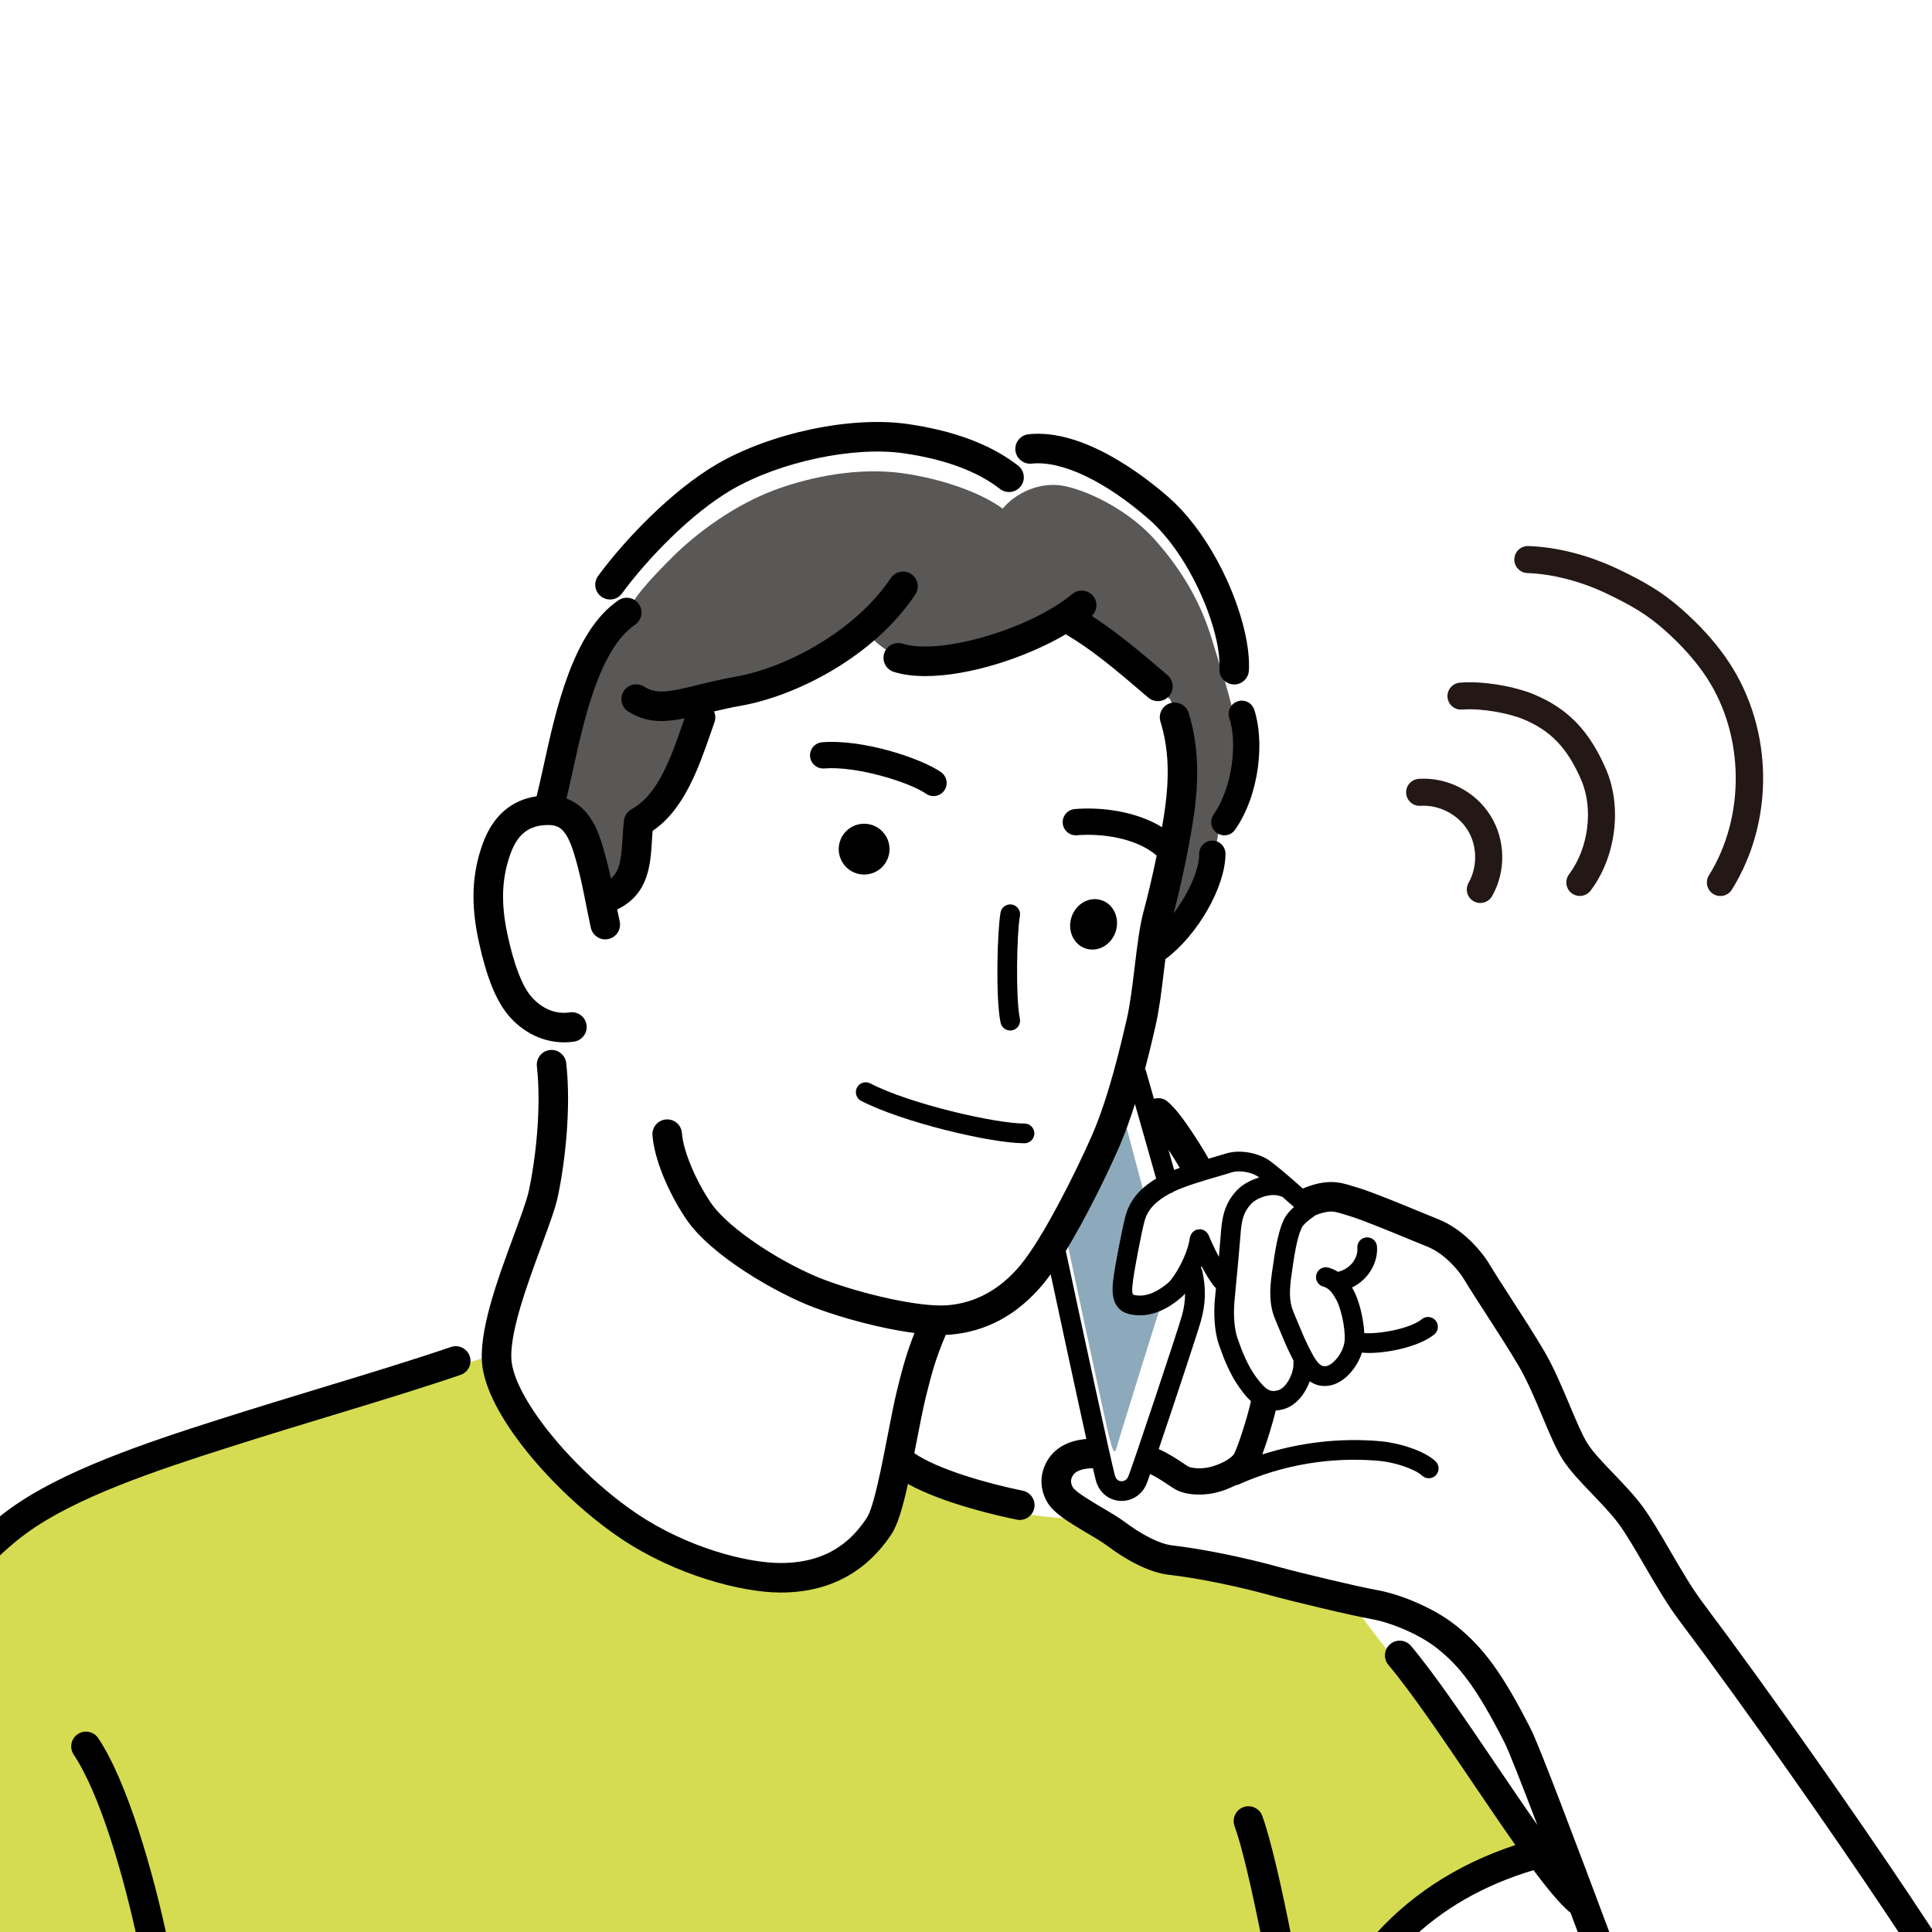
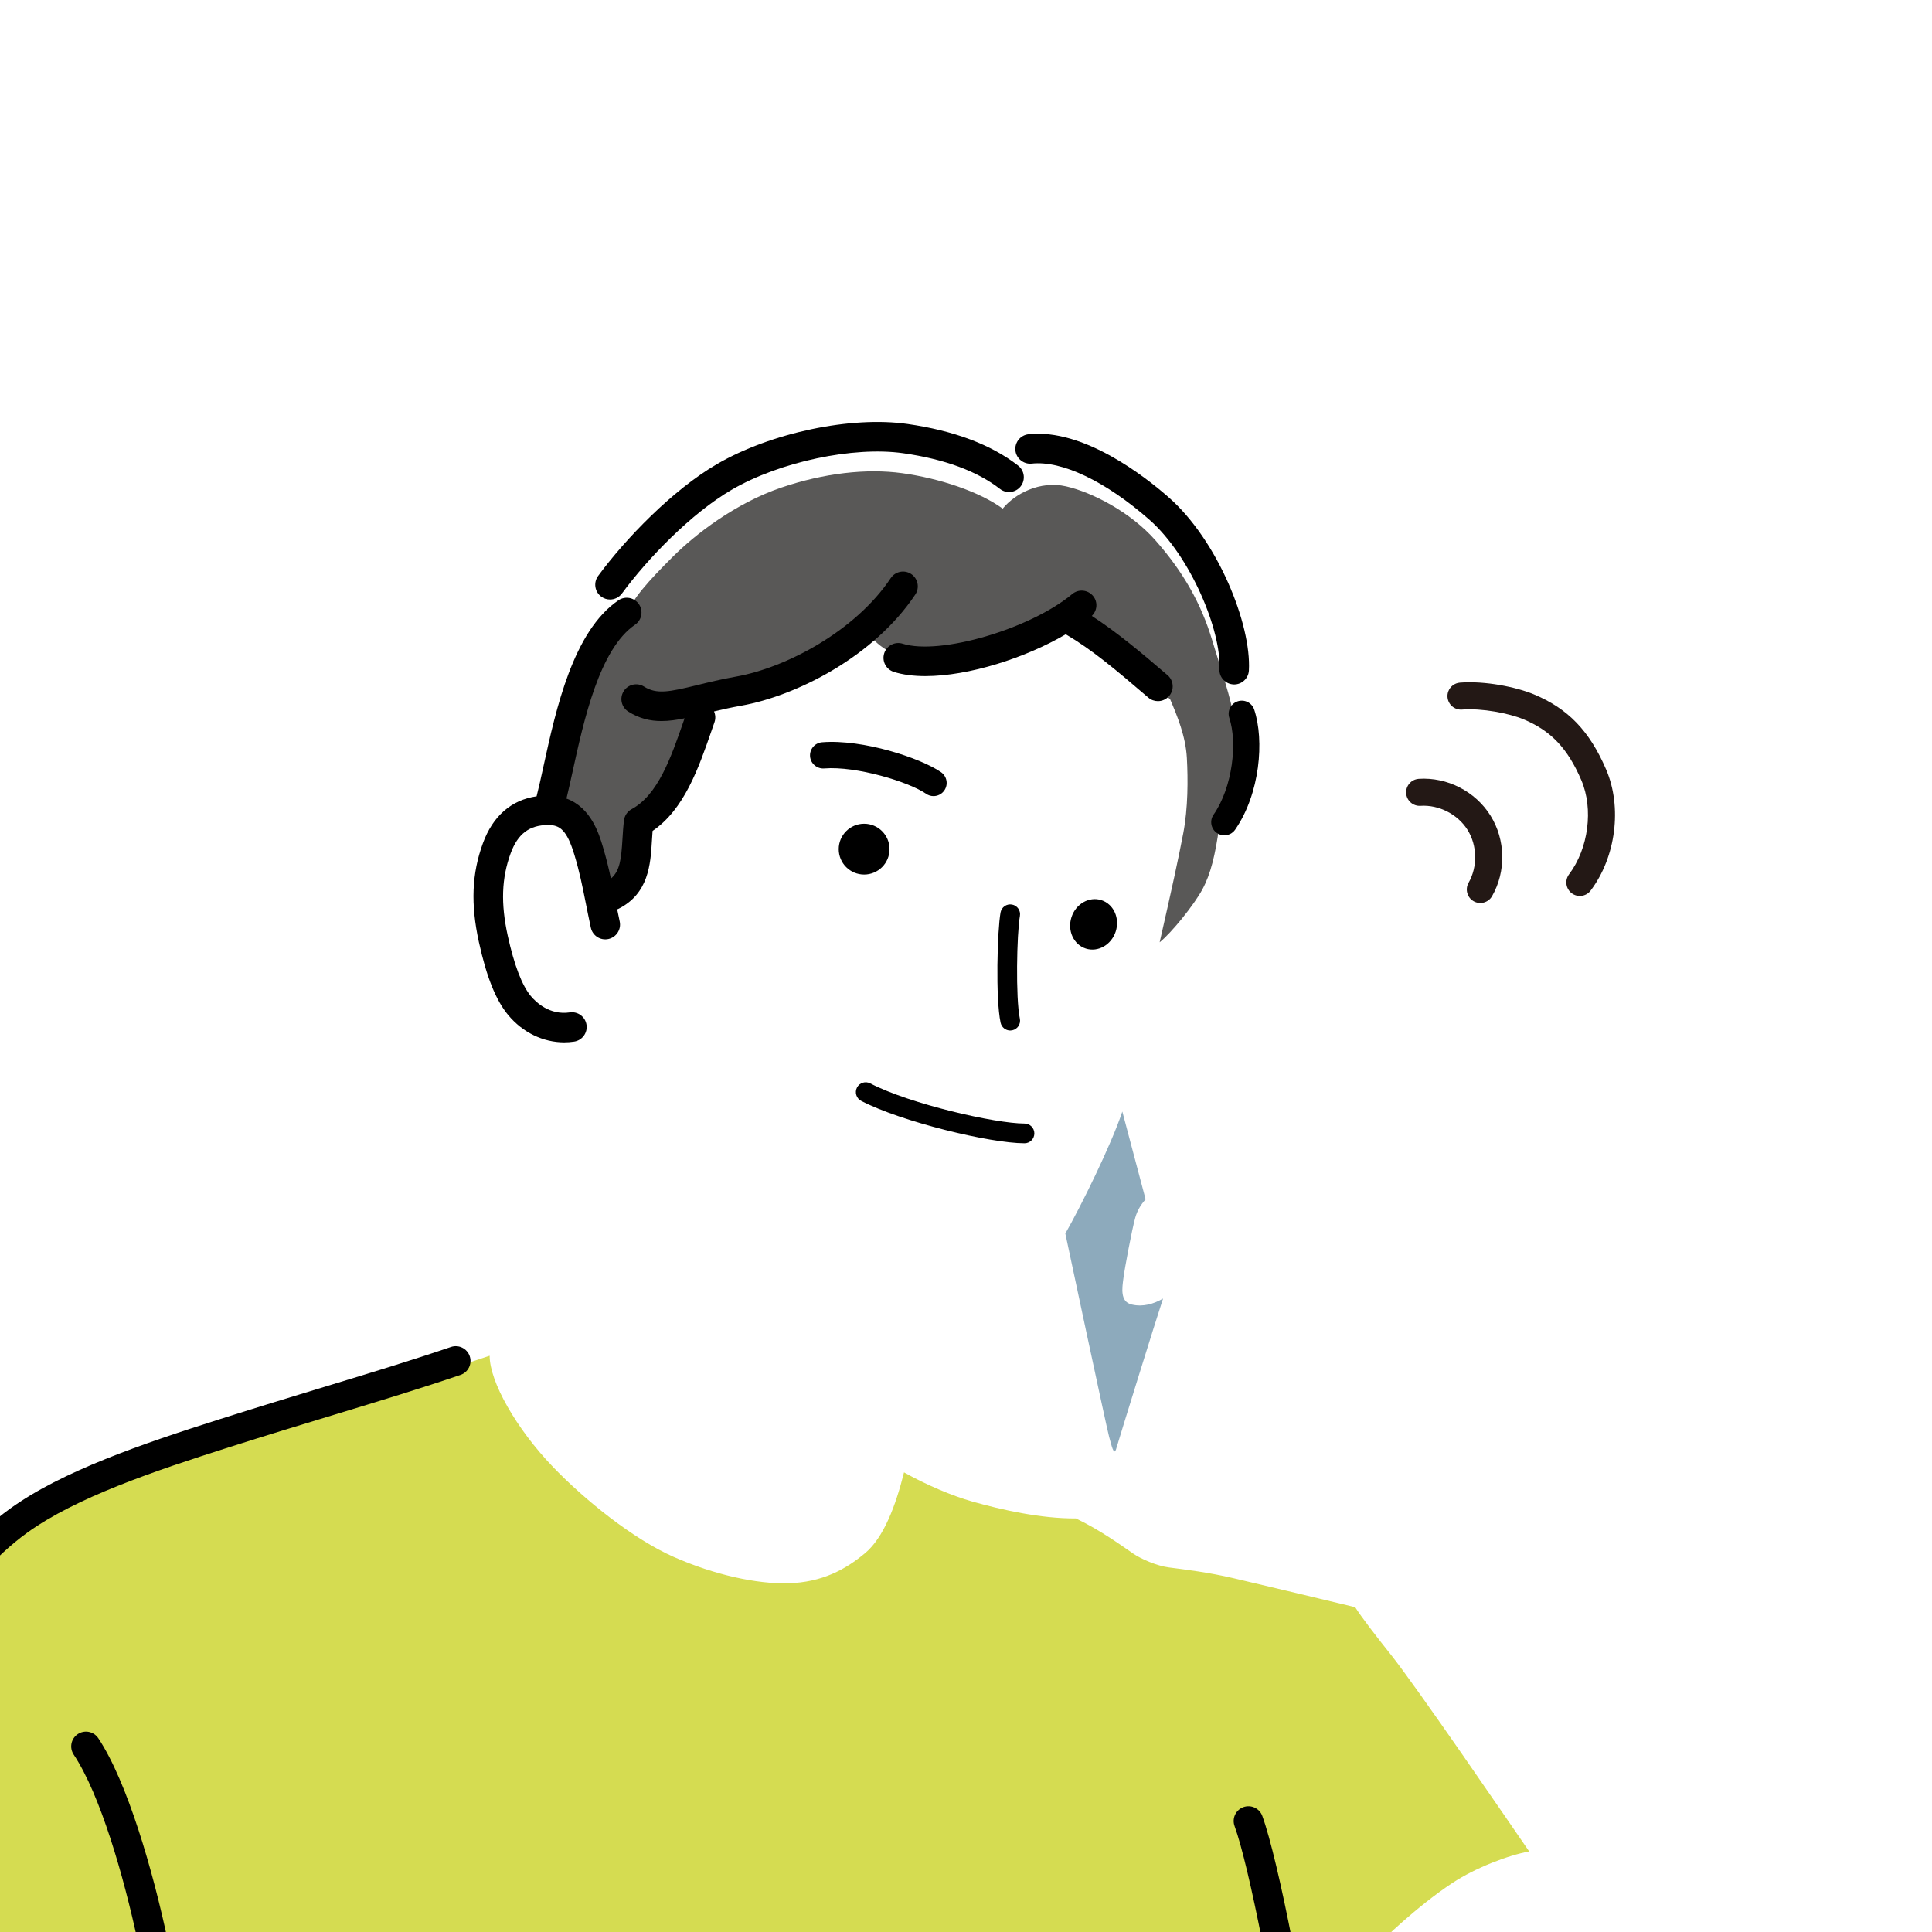
<svg xmlns="http://www.w3.org/2000/svg" version="1.1" x="0px" y="0px" width="200px" height="200px" viewBox="0 0 200 200" xml:space="preserve">
  <g id="Formes">
    <g>
      <path fill="#D5DC51" d="M-26.376,201.022h169.324c0,0,3.621-3.604,7.427-6.112c2.347-1.543,5.727-2.848,7.924-3.248 c-2.073-3.003-11.638-17.022-14.361-20.428c-1.316-1.646-3.032-3.867-3.651-4.859c-3.59-0.865-8.635-2.072-12.597-3.001 c-2.602-0.609-4.982-0.896-6.685-1.114c-1.253-0.16-2.907-0.889-3.683-1.424c-1.301-0.896-3.437-2.444-5.943-3.65 c-3.62,0.029-7.707-0.898-10.678-1.733c-2.148-0.606-4.796-1.734-7.117-3.033c-0.867,3.466-2.105,6.745-4.023,8.356 c-2.018,1.689-4.457,3.033-7.984,3.125c-3.222,0.084-7.613-0.867-11.823-2.724c-4.208-1.856-9.22-5.897-12.504-9.315 c-3.808-3.962-6.562-8.821-6.562-11.515c-7.117,2.415-22.654,6.935-29.216,9.039c-6.56,2.104-15.97,5.571-20.921,9.532 c-4.443,3.554-7.305,7.675-9.904,12.38C-11.954,176.002-22.321,194.23-26.376,201.022z" />
      <path fill="#595857" d="M57.496,83.277c0.496-3.96,1.657-9.037,2.895-12.01c1.237-2.969,2.274-5.012,4.411-7.427 c0.494-1.732,2.476-3.838,4.827-6.188c2.353-2.354,6.518-5.57,11.266-7.182c4.379-1.485,8.789-1.996,12.504-1.485 c3.897,0.536,8.046,1.937,10.399,3.669c1.253-1.533,3.837-2.926,6.56-2.307c2.724,0.619,6.657,2.661,9.225,5.556 c2.924,3.296,4.78,6.638,5.896,10.353c1.112,3.714,1.84,5.631,2.336,8.355c0.495,2.725,0.543,4.735,0.03,6.824 c-0.437,1.789-0.938,2.801-1.639,4.195c-0.403,2.861-0.866,4.826-1.734,6.436c-0.865,1.61-3.188,4.488-4.424,5.479 c1.298-5.709,1.949-8.696,2.444-11.297c0.495-2.599,0.495-5.569,0.371-7.799c-0.124-2.228-0.991-4.332-1.733-6.066 c-3.357-2.832-8.559-6.699-10.414-8.31c-4.456,2.476-7.537,3.729-10.26,3.978c-2.725,0.248-7.383,1.455-10.584-2.445 c-4.83,2.848-6.354,3.863-9.1,4.922c-3.02,1.159-6.065,1.855-8.049,2.229c-0.727,3.619-1.856,6.809-2.723,8.294 c-0.865,1.484-2.6,3.712-3.713,4.085c-0.248,3.217-0.449,5.262-1.068,6.003c-0.619,0.743-1.439,1.719-2.646,2.044 c-0.65-3.343-1.301-5.757-2.043-7.196C59.916,84.795,58.982,83.525,57.496,83.277z" />
      <g>
        <path fill="#231815" d="M145.647,81.536c0.186-0.502,0.653-0.873,1.222-0.911c2.947-0.194,5.861,1.299,7.426,3.806 c1.564,2.503,1.63,5.779,0.16,8.344c-0.386,0.668-1.238,0.902-1.91,0.518c-0.669-0.386-0.9-1.241-0.519-1.909 c0.946-1.654,0.906-3.852-0.104-5.471c-1.011-1.617-2.967-2.62-4.869-2.494c-0.771,0.051-1.438-0.533-1.489-1.306 C145.551,81.911,145.58,81.715,145.647,81.536z" />
        <path fill="#231815" d="M149.926,71.576c0.186-0.496,0.643-0.866,1.206-0.91c2.615-0.202,5.819,0.455,7.635,1.206 c3.546,1.469,5.787,3.798,7.499,7.789c1.674,3.903,1.015,9.06-1.604,12.531c-0.466,0.617-1.342,0.74-1.96,0.277 c-0.615-0.467-0.738-1.346-0.274-1.961c2.012-2.67,2.545-6.769,1.268-9.745c-1.417-3.302-3.153-5.127-5.999-6.308 c-1.49-0.616-4.273-1.161-6.348-1.001c-0.771,0.061-1.443-0.516-1.504-1.286C149.827,71.961,149.858,71.76,149.926,71.576z" />
-         <path fill="#231815" d="M156.848,57.439c0.202-0.551,0.74-0.934,1.359-0.914c4.083,0.141,7.631,1.582,9.382,2.428 c2.577,1.246,4.603,2.317,7.188,4.729c1.75,1.63,3.139,3.248,4.25,4.945c4.56,6.969,4.663,16.402,0.253,23.47 c-0.407,0.656-1.271,0.856-1.926,0.447c-0.656-0.409-0.854-1.276-0.447-1.928c3.784-6.067,3.691-14.478-0.223-20.457 c-0.984-1.506-2.234-2.957-3.816-4.433c-2.303-2.148-4.069-3.078-6.498-4.254c-2.639-1.277-5.649-2.061-8.256-2.149 c-0.772-0.024-1.378-0.673-1.353-1.446C156.768,57.725,156.797,57.576,156.848,57.439z" />
      </g>
      <g>
        <path fill="#8DAABC" d="M118.592,124.158c-0.491,0.535-0.857,1.151-1.067,1.885c-0.346,1.209-1.109,5.301-1.231,6.288 c-0.124,0.986-0.374,2.421,0.862,2.712c1.187,0.28,2.286-0.079,3.155-0.567l0.089-0.053c-0.706,2.107-4.612,14.719-4.847,15.539 c-0.246,0.862-0.493-0.37-0.74-1.232c-0.247-0.863-4.53-21.035-4.53-21.035c1.6-2.8,4.735-9.134,5.899-12.628 c0,0,1.229,4.65,2.412,9.094L118.592,124.158z" />
        <g>
          <path d="M118.871,72.214c0.289,0.247,0.644,0.368,0.994,0.368c0.432,0,0.861-0.182,1.163-0.535 c0.55-0.641,0.476-1.605-0.166-2.155c-2.749-2.358-5.192-4.416-7.839-6.133c0.571-0.55,0.645-1.45,0.128-2.069 c-0.542-0.65-1.506-0.737-2.153-0.197c-4.345,3.621-13.691,6.361-17.549,5.143c-0.807-0.253-1.664,0.192-1.919,0.997 c-0.254,0.807,0.192,1.665,0.997,1.919c0.949,0.301,2.059,0.437,3.27,0.437c4.494,0,10.375-1.886,14.531-4.329 C113.061,67.273,115.369,69.211,118.871,72.214z" />
          <path d="M58.406,107.904c0.34,0,0.682-0.026,1.021-0.076c0.836-0.123,1.414-0.901,1.29-1.735 c-0.122-0.836-0.896-1.412-1.735-1.29c-2.105,0.311-3.518-1.076-4.027-1.686c-0.922-1.106-1.727-3.211-2.395-6.254 c-0.729-3.329-0.637-5.958,0.299-8.521c0.741-2.026,1.938-2.933,3.879-2.937c0.001,0,0.001,0,0.002,0c0,0,0-0.001,0.001-0.001 c0.003,0,0.005,0,0.009,0c1.184,0,1.93,0.482,2.716,3.104c0.534,1.775,0.811,3.164,1.162,4.924 c0.155,0.778,0.324,1.625,0.534,2.602c0.178,0.824,0.989,1.351,1.815,1.174c0.827-0.178,1.353-0.991,1.175-1.816 c-0.096-0.448-0.181-0.862-0.262-1.26c0.037-0.015,0.076-0.021,0.113-0.041c3.153-1.576,3.338-4.617,3.484-7.061 c0.021-0.334,0.042-0.676,0.068-1.015c3.271-2.217,4.755-6.493,6.075-10.294l0.332-0.956c0.134-0.38,0.104-0.778-0.045-1.118 c0.851-0.203,1.78-0.411,2.814-0.595c5.654-1.005,13.704-5.033,18.021-11.509c0.469-0.702,0.279-1.651-0.423-2.12 c-0.703-0.468-1.651-0.278-2.121,0.424C88.56,65.32,81.393,69.117,76.2,70.04c-1.563,0.278-2.881,0.601-4.041,0.886 c-2.861,0.698-4.18,0.975-5.487,0.15c-0.716-0.451-1.66-0.235-2.109,0.478c-0.451,0.716-0.236,1.661,0.479,2.11 c1.14,0.718,2.261,0.978,3.434,0.978c0.766,0,1.561-0.116,2.392-0.284l-0.124,0.36c-1.291,3.717-2.625,7.56-5.361,9.047 c-0.436,0.236-0.729,0.67-0.789,1.16c-0.079,0.659-0.117,1.3-0.156,1.921c-0.125,2.06-0.259,3.311-1.196,4.104 c-0.229-1.063-0.477-2.102-0.843-3.323c-0.391-1.301-1.215-4.03-3.759-4.959c0.2-0.824,0.401-1.731,0.62-2.727 c1.177-5.383,2.792-12.756,6.481-15.271c0.696-0.476,0.876-1.427,0.402-2.125c-0.477-0.696-1.429-0.877-2.126-0.401 c-4.694,3.199-6.459,11.259-7.747,17.143c-0.258,1.184-0.491,2.242-0.722,3.145c-2.619,0.381-4.528,2.042-5.558,4.86 c-1.149,3.14-1.276,6.294-0.417,10.227c0.795,3.627,1.76,6.027,3.033,7.557C54.115,106.889,56.23,107.904,58.406,107.904z" />
          <path d="M128.118,72.602c-0.714,0.238-1.097,1.009-0.86,1.721c0.832,2.496,0.375,7.117-1.633,10.016 c-0.427,0.618-0.272,1.464,0.346,1.893c0.234,0.162,0.503,0.241,0.771,0.241c0.431,0,0.854-0.204,1.119-0.585 c2.584-3.734,3.033-9.25,1.976-12.426C129.6,72.751,128.834,72.364,128.118,72.602z" />
          <path d="M106.802,47.995c3.1-0.342,7.654,1.827,12.167,5.792c4.29,3.768,7.481,11.535,7.263,15.452 c-0.046,0.845,0.599,1.567,1.442,1.612c0.028,0.002,0.058,0.004,0.086,0.004c0.806,0,1.48-0.631,1.525-1.443 c0.266-4.786-3.227-13.467-8.297-17.922c-2.473-2.172-8.836-7.153-14.518-6.535c-0.839,0.09-1.445,0.846-1.355,1.685 C105.207,47.48,105.974,48.082,106.802,47.995z" />
          <path d="M63.15,62.06c0.469,0,0.935-0.216,1.233-0.623c2.629-3.584,7.165-8.299,11.375-10.746 c4.963-2.886,12.594-4.508,17.753-3.771c4.273,0.611,7.642,1.854,10.005,3.693c0.669,0.519,1.628,0.398,2.147-0.269 c0.518-0.666,0.398-1.628-0.27-2.145c-2.79-2.173-6.643-3.62-11.45-4.308c-5.855-0.837-14.147,0.911-19.722,4.154 c-4.593,2.67-9.489,7.74-12.306,11.579c-0.497,0.683-0.354,1.638,0.329,2.138C62.52,61.965,62.835,62.06,63.15,62.06z" />
          <path d="M89.148,113.961c4.186,2.177,13.367,4.389,16.909,4.389c0.563,0,1.019-0.457,1.019-1.02 c0-0.564-0.455-1.021-1.019-1.021c-2.997,0-11.845-2.015-15.968-4.157c-0.501-0.26-1.115-0.067-1.375,0.433 C88.455,113.084,88.648,113.701,89.148,113.961z" />
          <ellipse transform="matrix(0.952 0.307 -0.307 0.952 34.771 -30.11)" cx="113.23" cy="95.628" rx="2.405" ry="2.631" />
          <circle cx="89.454" cy="87.903" r="2.63" />
          <path d="M104.763,93.64c-0.56-0.099-1.085,0.267-1.187,0.821c-0.334,1.836-0.53,8.905,0.005,11.409 c0.104,0.479,0.527,0.808,0.997,0.808c0.07,0,0.143-0.008,0.215-0.023c0.549-0.117,0.9-0.66,0.781-1.21 c-0.445-2.085-0.321-8.812,0.006-10.617C105.683,94.271,105.314,93.741,104.763,93.64z" />
          <path d="M96.638,82.412c0.431,0,0.854-0.206,1.117-0.586c0.43-0.617,0.274-1.463-0.344-1.893 c-2.101-1.455-8.084-3.434-12.307-3.093c-0.749,0.059-1.307,0.716-1.247,1.465c0.059,0.747,0.728,1.305,1.464,1.245 c3.34-0.268,8.772,1.395,10.543,2.618C96.101,82.334,96.37,82.412,96.638,82.412z" />
-           <path d="M197.697,196.228c-5.299-7.947-14.383-20.946-21.494-30.415c-1.078-1.438-2.232-3.419-3.347-5.336 c-1.006-1.728-1.956-3.358-2.809-4.517c-0.872-1.183-1.965-2.319-3.021-3.42c-1.1-1.149-2.14-2.231-2.709-3.142 c-0.523-0.837-1.156-2.339-1.823-3.927c-0.769-1.827-1.641-3.897-2.591-5.526c-1.008-1.727-2.321-3.757-3.48-5.547 c-0.852-1.317-1.656-2.561-2.201-3.47c-0.938-1.565-2.891-3.738-5.305-4.704c-0.47-0.188-1.102-0.447-1.813-0.74 c-2.186-0.902-4.906-2.023-6.438-2.503c-1.448-0.454-2.178-0.683-3.287-0.6c-1.069,0.074-2.075,0.467-2.51,0.656 c-1.666-1.477-2.795-2.423-3.437-2.881c-1.035-0.737-2.996-1.244-4.593-0.722c-0.325,0.105-0.78,0.236-1.304,0.388 c-0.146,0.042-0.301,0.087-0.451,0.132c-0.019-0.042-0.019-0.088-0.041-0.131c-0.027-0.044-2.62-4.58-4.238-5.839 c-0.4-0.311-0.897-0.366-1.35-0.237c-0.5-1.756-0.828-2.903-0.828-2.903c-0.021-0.071-0.063-0.123-0.095-0.186 c0.472-1.79,0.843-3.388,1.097-4.494c0.374-1.619,0.624-3.67,0.862-5.653c0.051-0.408,0.101-0.819,0.151-1.227 c0.012-0.009,0.025-0.011,0.037-0.02c3.35-2.513,6.182-7.497,6.182-10.884c0-0.752-0.609-1.359-1.36-1.359 s-1.359,0.607-1.359,1.359c0,1.687-1.125,4.137-2.648,6.166c0.709-2.699,1.622-6.829,2.106-10.21 c0.582-4.081,0.408-7.426-0.547-10.531c-0.248-0.807-1.105-1.258-1.911-1.012c-0.807,0.25-1.261,1.105-1.011,1.912 c0.828,2.695,0.965,5.531,0.439,9.199c-0.079,0.555-0.173,1.137-0.275,1.727c-2.741-1.683-6.334-2.102-9.039-1.877 c-0.748,0.063-1.303,0.72-1.241,1.468c0.063,0.749,0.712,1.301,1.468,1.243c2.462-0.205,6.084,0.229,8.257,2.105 c-0.445,2.174-0.944,4.264-1.35,5.751c-0.413,1.518-0.666,3.607-0.935,5.821c-0.23,1.904-0.468,3.873-0.807,5.334 c-0.604,2.615-1.86,8.062-3.608,12.06c-1.618,3.696-5.061,10.615-7.417,13.444c-2.104,2.522-4.651,3.914-7.574,4.141 c-2.906,0.218-8.839-1.188-12.662-2.622c-4.078-1.528-9.947-5.21-11.843-8.048c-1.598-2.39-2.812-5.334-2.952-7.16 c-0.064-0.841-0.777-1.474-1.644-1.406c-0.843,0.065-1.47,0.801-1.405,1.644c0.183,2.368,1.539,5.753,3.459,8.622 c2.566,3.844,9.461,7.77,13.311,9.213c2.964,1.112,7.009,2.193,10.359,2.628c-0.767,1.917-1.209,3.481-1.773,5.767 c-0.34,1.385-0.675,3.113-1.029,4.941c-0.602,3.108-1.426,7.363-2.143,8.437c-1.344,2.016-3.752,4.695-8.992,4.663 c-3.506-0.021-9.623-1.621-14.772-5.083c-6.337-4.261-12.404-11.566-12.984-15.634c-0.392-2.732,1.603-8.127,3.058-12.067 c0.773-2.091,1.442-3.896,1.704-5.118c0.734-3.426,1.405-9.107,0.876-13.849c-0.092-0.839-0.85-1.445-1.687-1.352 c-0.839,0.094-1.443,0.851-1.352,1.688c0.486,4.376-0.142,9.668-0.828,12.869c-0.217,1.008-0.88,2.803-1.58,4.7 c-1.659,4.481-3.721,10.06-3.222,13.562c0.795,5.548,8.044,13.526,14.307,17.738c5.678,3.817,12.514,5.58,16.465,5.603 c0.031,0,0.066,0,0.104,0c4.933,0,8.785-2.026,11.45-6.022c0.65-0.975,1.17-2.75,1.718-5.217 c3.699,2.043,9.42,3.319,11.27,3.695c0.104,0.021,0.205,0.031,0.307,0.031c0.712,0,1.351-0.502,1.498-1.225 c0.168-0.829-0.367-1.636-1.195-1.804c-3.71-0.755-8.787-2.21-11.223-3.883c0.074-0.378,0.148-0.751,0.227-1.15 c0.348-1.793,0.674-3.484,0.996-4.792c0.611-2.481,1.068-4.05,2.004-6.235c0.011-0.022,0.015-0.049,0.023-0.071 c0.129-0.006,0.264-0.006,0.387-0.015c3.777-0.29,7.037-2.051,9.688-5.23c0.255-0.307,0.521-0.659,0.791-1.034 c0.846,3.951,2.572,11.995,3.693,17.057c-1.963,0.167-3.056,0.975-3.633,1.666c-0.937,1.125-1.529,3.012-0.379,4.929 c0.635,1.056,2.049,1.94,4.133,3.173c0.763,0.45,1.486,0.877,1.936,1.212c2.458,1.83,4.645,2.865,6.501,3.079 c2.898,0.332,6.983,1.156,10.405,2.101c2.308,0.637,8.425,2.11,10.623,2.497c1.845,0.327,4.845,1.507,6.771,3.049 c2.176,1.745,3.926,3.808,6.926,9.703c0.426,0.836,1.711,4.104,3.408,8.549c-1.351-1.925-2.795-4.057-4.221-6.162 c-3.14-4.637-6.385-9.435-8.861-12.375c-0.544-0.647-1.51-0.729-2.154-0.186c-0.646,0.545-0.729,1.51-0.185,2.156 c2.372,2.816,5.573,7.546,8.667,12.117c1.551,2.291,3.066,4.527,4.475,6.527c-6.167,2.032-11.305,5.427-15.174,10.024h4.126 c3.436-3.391,7.756-5.875,12.927-7.423c1.442,1.929,2.706,3.45,3.689,4.294c0.039,0.034,0.088,0.048,0.129,0.076 c0.379,1.007,0.76,2.024,1.145,3.053h3.266c-3.967-10.607-7.652-20.353-8.511-22.038c-2.892-5.684-4.843-8.383-7.739-10.704 c-2.347-1.88-5.878-3.271-8.152-3.671c-1.947-0.345-7.916-1.767-10.34-2.436c-3.563-0.981-7.828-1.842-10.869-2.191 c-1.279-0.146-3.063-1.031-5.023-2.494c-0.583-0.432-1.373-0.898-2.21-1.394c-0.967-0.568-2.766-1.631-3.064-2.111 c-0.364-0.61-0.144-1.097,0.108-1.396c0.305-0.367,1.037-0.587,1.963-0.598c0.151,0.66,0.266,1.133,0.323,1.335 c0.341,1.189,1.328,1.993,2.515,2.047c0.044,0.002,0.087,0.004,0.128,0.004c1.166,0,2.185-0.713,2.618-1.842 c0.071-0.183,0.188-0.514,0.341-0.946c0.628,0.291,1.408,0.809,2.069,1.25l0.328,0.217c0.717,0.477,1.695,0.664,2.664,0.664 c0.736,0,1.465-0.109,2.067-0.283c0.401-0.115,1.054-0.341,1.73-0.688c0.085-0.015,0.172-0.018,0.256-0.055 c4.534-2.048,9.56-2.902,14.526-2.47c1.706,0.147,3.769,0.852,4.504,1.534c0.413,0.382,1.057,0.36,1.441-0.051 c0.382-0.413,0.359-1.059-0.052-1.442c-1.216-1.129-3.853-1.911-5.719-2.071c-4.128-0.361-8.286,0.12-12.21,1.373 c0.486-1.299,1.064-3.176,1.394-4.552c0.242-0.015,0.495-0.05,0.768-0.124c1.34-0.359,2.28-1.607,2.754-2.898 c0.423,0.29,0.919,0.486,1.522,0.486c0.128,0,0.26-0.009,0.395-0.025c1.597-0.202,2.961-1.802,3.49-3.432 c0.226,0.019,0.445,0.039,0.693,0.039c2.24,0,5.333-0.727,6.789-1.918c0.436-0.354,0.499-0.998,0.145-1.434 c-0.359-0.437-1-0.5-1.437-0.143c-1.189,0.973-4.327,1.542-5.953,1.443c-0.08-1.624-0.593-3.545-1.142-4.499 c-0.042-0.071-0.087-0.147-0.131-0.224c1.785-0.863,2.719-2.686,2.587-4.258c-0.046-0.561-0.535-0.979-1.101-0.932 c-0.56,0.048-0.977,0.541-0.931,1.102c0.082,0.972-0.649,2.136-2.005,2.463c-0.277-0.177-0.6-0.328-0.978-0.436 c-0.542-0.154-1.106,0.16-1.26,0.703c-0.152,0.541,0.161,1.105,0.704,1.26c0.652,0.186,0.937,0.629,1.367,1.377 c0.408,0.707,0.959,2.84,0.855,4.221c-0.096,1.225-1.195,2.549-1.949,2.643c-0.61,0.074-1.001-0.475-1.689-1.825l-0.068-0.133 c-0.41-0.806-0.806-1.761-1.305-2.97l-0.308-0.74c-0.444-1.072-0.398-2.24-0.179-3.779l0.039-0.264 c0.219-1.545,0.491-3.467,0.984-4.546c0.217-0.472,0.798-0.891,1.266-1.228c0.066-0.047,0.116-0.088,0.178-0.133 c0.396-0.166,0.963-0.349,1.433-0.382c0.511-0.037,0.816,0.05,2.157,0.469c1.402,0.438,4.164,1.579,6.183,2.412 c0.723,0.298,1.364,0.562,1.843,0.753c1.591,0.637,3.095,2.228,3.817,3.437c0.571,0.955,1.392,2.22,2.258,3.558 c1.141,1.765,2.436,3.763,3.406,5.428c0.851,1.459,1.682,3.432,2.412,5.171c0.75,1.78,1.396,3.315,2.05,4.36 c0.738,1.18,1.883,2.375,3.097,3.639c0.988,1.031,2.012,2.096,2.764,3.118c0.756,1.024,1.665,2.587,2.627,4.241 c1.16,1.992,2.359,4.053,3.546,5.633c7.077,9.424,16.12,22.365,21.395,30.276c0.714,1.068,1.392,2.094,2.054,3.098h3.664 C199.873,199.503,198.82,197.911,197.697,196.228z M126.105,121.783c0.549-0.161,1.026-0.299,1.367-0.41 c0.87-0.285,2.162,0.005,2.775,0.443c0.032,0.023,0.073,0.056,0.108,0.081c-0.942,0.271-1.805,0.767-2.358,1.37 c-1.304,1.419-1.508,2.902-1.627,4.552c-0.041,0.587-0.111,1.41-0.191,2.289c-0.401-0.754-0.792-1.581-1.052-2.225 c-0.016-0.043-0.05-0.073-0.071-0.112c-0.037-0.063-0.068-0.123-0.115-0.176c-0.045-0.05-0.096-0.088-0.148-0.128 c-0.05-0.039-0.098-0.079-0.156-0.107c-0.066-0.032-0.132-0.052-0.204-0.068c-0.042-0.012-0.079-0.035-0.122-0.041 c-0.019-0.002-0.035,0.006-0.052,0.003c-0.071-0.005-0.142,0.007-0.214,0.018c-0.062,0.009-0.123,0.014-0.182,0.033 c-0.019,0.006-0.039,0.002-0.06,0.012c-0.048,0.019-0.083,0.057-0.126,0.083c-0.056,0.031-0.107,0.06-0.154,0.101 c-0.056,0.048-0.098,0.102-0.14,0.16c-0.036,0.047-0.073,0.092-0.101,0.146c-0.034,0.066-0.053,0.133-0.07,0.204 c-0.012,0.044-0.036,0.079-0.042,0.124c-0.221,1.769-1.604,4.107-2.24,4.655c-0.874,0.75-2.198,1.578-3.541,1.261 c-0.208-0.049-0.235-0.427-0.104-1.443l0.018-0.151c0.115-0.921,0.868-4.969,1.202-6.134c0.321-1.12,1.138-1.983,2.637-2.794 c0.011-0.002,0.021-0.002,0.03-0.004c0.14-0.039,0.264-0.107,0.368-0.193C122.785,122.748,124.755,122.174,126.105,121.783z M122.128,120.892c-0.196,0.072-0.389,0.146-0.579,0.219c-0.199-0.702-0.397-1.401-0.592-2.09 C121.388,119.67,121.797,120.327,122.128,120.892z M116.067,153.336c-0.182-0.01-0.509-0.094-0.644-0.571 c-0.378-1.319-3.451-15.591-5.09-23.261c2.08-3.43,4.256-7.869,5.51-10.74c0.609-1.396,1.16-2.94,1.645-4.48 c0.58,2.033,1.395,4.894,2.196,7.728c-1.198,0.714-2.594,1.841-3.14,3.752c-0.37,1.293-1.137,5.423-1.265,6.442l-0.019,0.142 c-0.123,0.957-0.41,3.2,1.66,3.69c0.354,0.083,0.714,0.123,1.077,0.123c1.4,0,2.854-0.618,4.257-1.822 c0.137-0.115,0.277-0.262,0.423-0.428c0,0.762-0.105,1.518-0.338,2.332c-0.481,1.684-4.919,14.994-5.521,16.561 C116.662,153.213,116.324,153.356,116.067,153.336z M125.436,151.824c-1.016,0.294-2.16,0.173-2.476-0.036l-0.318-0.214 c-0.851-0.566-1.79-1.182-2.694-1.561c1.552-4.572,3.983-11.918,4.354-13.209c0.521-1.826,0.563-3.467,0.138-5.319 c-0.024-0.099-0.073-0.182-0.122-0.266c0.022-0.046,0.045-0.093,0.068-0.141c0.451,0.852,0.942,1.666,1.367,2.162 c0.034,0.04,0.084,0.059,0.123,0.091c-0.048,0.504-0.09,0.939-0.119,1.249c-0.116,1.303-0.068,3.2,0.424,4.618 c0.499,1.441,1.148,3.105,2.17,4.507c0.294,0.404,0.67,0.907,1.146,1.347c-0.371,1.697-1.317,4.605-1.721,5.411 C127.581,150.851,126.695,151.461,125.436,151.824z M132.869,126.325c-0.615,1.349-0.901,3.345-1.15,5.106l-0.039,0.263 c-0.26,1.827-0.308,3.353,0.315,4.851l0.304,0.735c0.498,1.201,0.928,2.24,1.375,3.118l0.068,0.131 c0.054,0.106,0.114,0.222,0.172,0.336c-0.006,0.062-0.025,0.123-0.02,0.188c0.09,0.997-0.695,2.627-1.593,2.87 c-0.788,0.21-1.253,0.028-2.304-1.417c-0.865-1.187-1.442-2.675-1.894-3.975c-0.313-0.902-0.439-2.416-0.315-3.766 c0.031-0.376,0.086-0.935,0.146-1.58c0.161-1.671,0.379-3.962,0.47-5.221c0.116-1.627,0.295-2.447,1.093-3.316 c0.637-0.693,2.172-1.2,3.125-0.789c0.038,0.018,0.08,0.014,0.12,0.025c0.37,0.322,0.774,0.68,1.21,1.068 C133.535,125.318,133.13,125.755,132.869,126.325z" />
          <path d="M46.684,139.439c-4.021,1.369-8.137,2.62-12.9,4.067c-3.446,1.048-7.01,2.131-11.011,3.402 c-8.039,2.555-16.342,5.376-21.743,9.275c-7.473,5.396-12.392,14.769-15.332,20.366c-0.297,0.57-0.574,1.097-0.83,1.574 c-2.457,4.586-9.326,15.88-13.683,22.897h3.596c4.382-7.089,10.487-17.168,12.782-21.454c0.26-0.483,0.541-1.018,0.845-1.596 c2.813-5.359,7.524-14.332,14.414-19.31c5.033-3.635,13.074-6.359,20.878-8.838c3.981-1.267,7.536-2.347,10.973-3.391 c4.791-1.456,8.928-2.715,12.999-4.101c0.799-0.272,1.226-1.141,0.954-1.939C48.352,139.595,47.485,139.166,46.684,139.439z" />
          <path d="M128.715,187.075c-0.793,0.291-1.202,1.167-0.913,1.96c0.756,2.078,1.795,6.52,2.872,11.987h3.119 c-1.154-5.907-2.289-10.751-3.119-13.032C130.387,187.196,129.51,186.789,128.715,187.075z" />
          <path d="M8.052,179.515c-0.703,0.469-0.892,1.417-0.423,2.122c2.735,4.103,5.165,12.521,6.639,19.386h3.125 c-1.555-7.382-4.227-16.596-7.219-21.084C9.703,179.235,8.755,179.047,8.052,179.515z" />
        </g>
      </g>
    </g>
  </g>
  <g id="Fleches"> </g>
  <g id="Clear"> </g>
  <g id="Annots"> </g>
  <g id="Texte"> </g>
  <g id="Layer_4" display="none"> </g>
</svg>